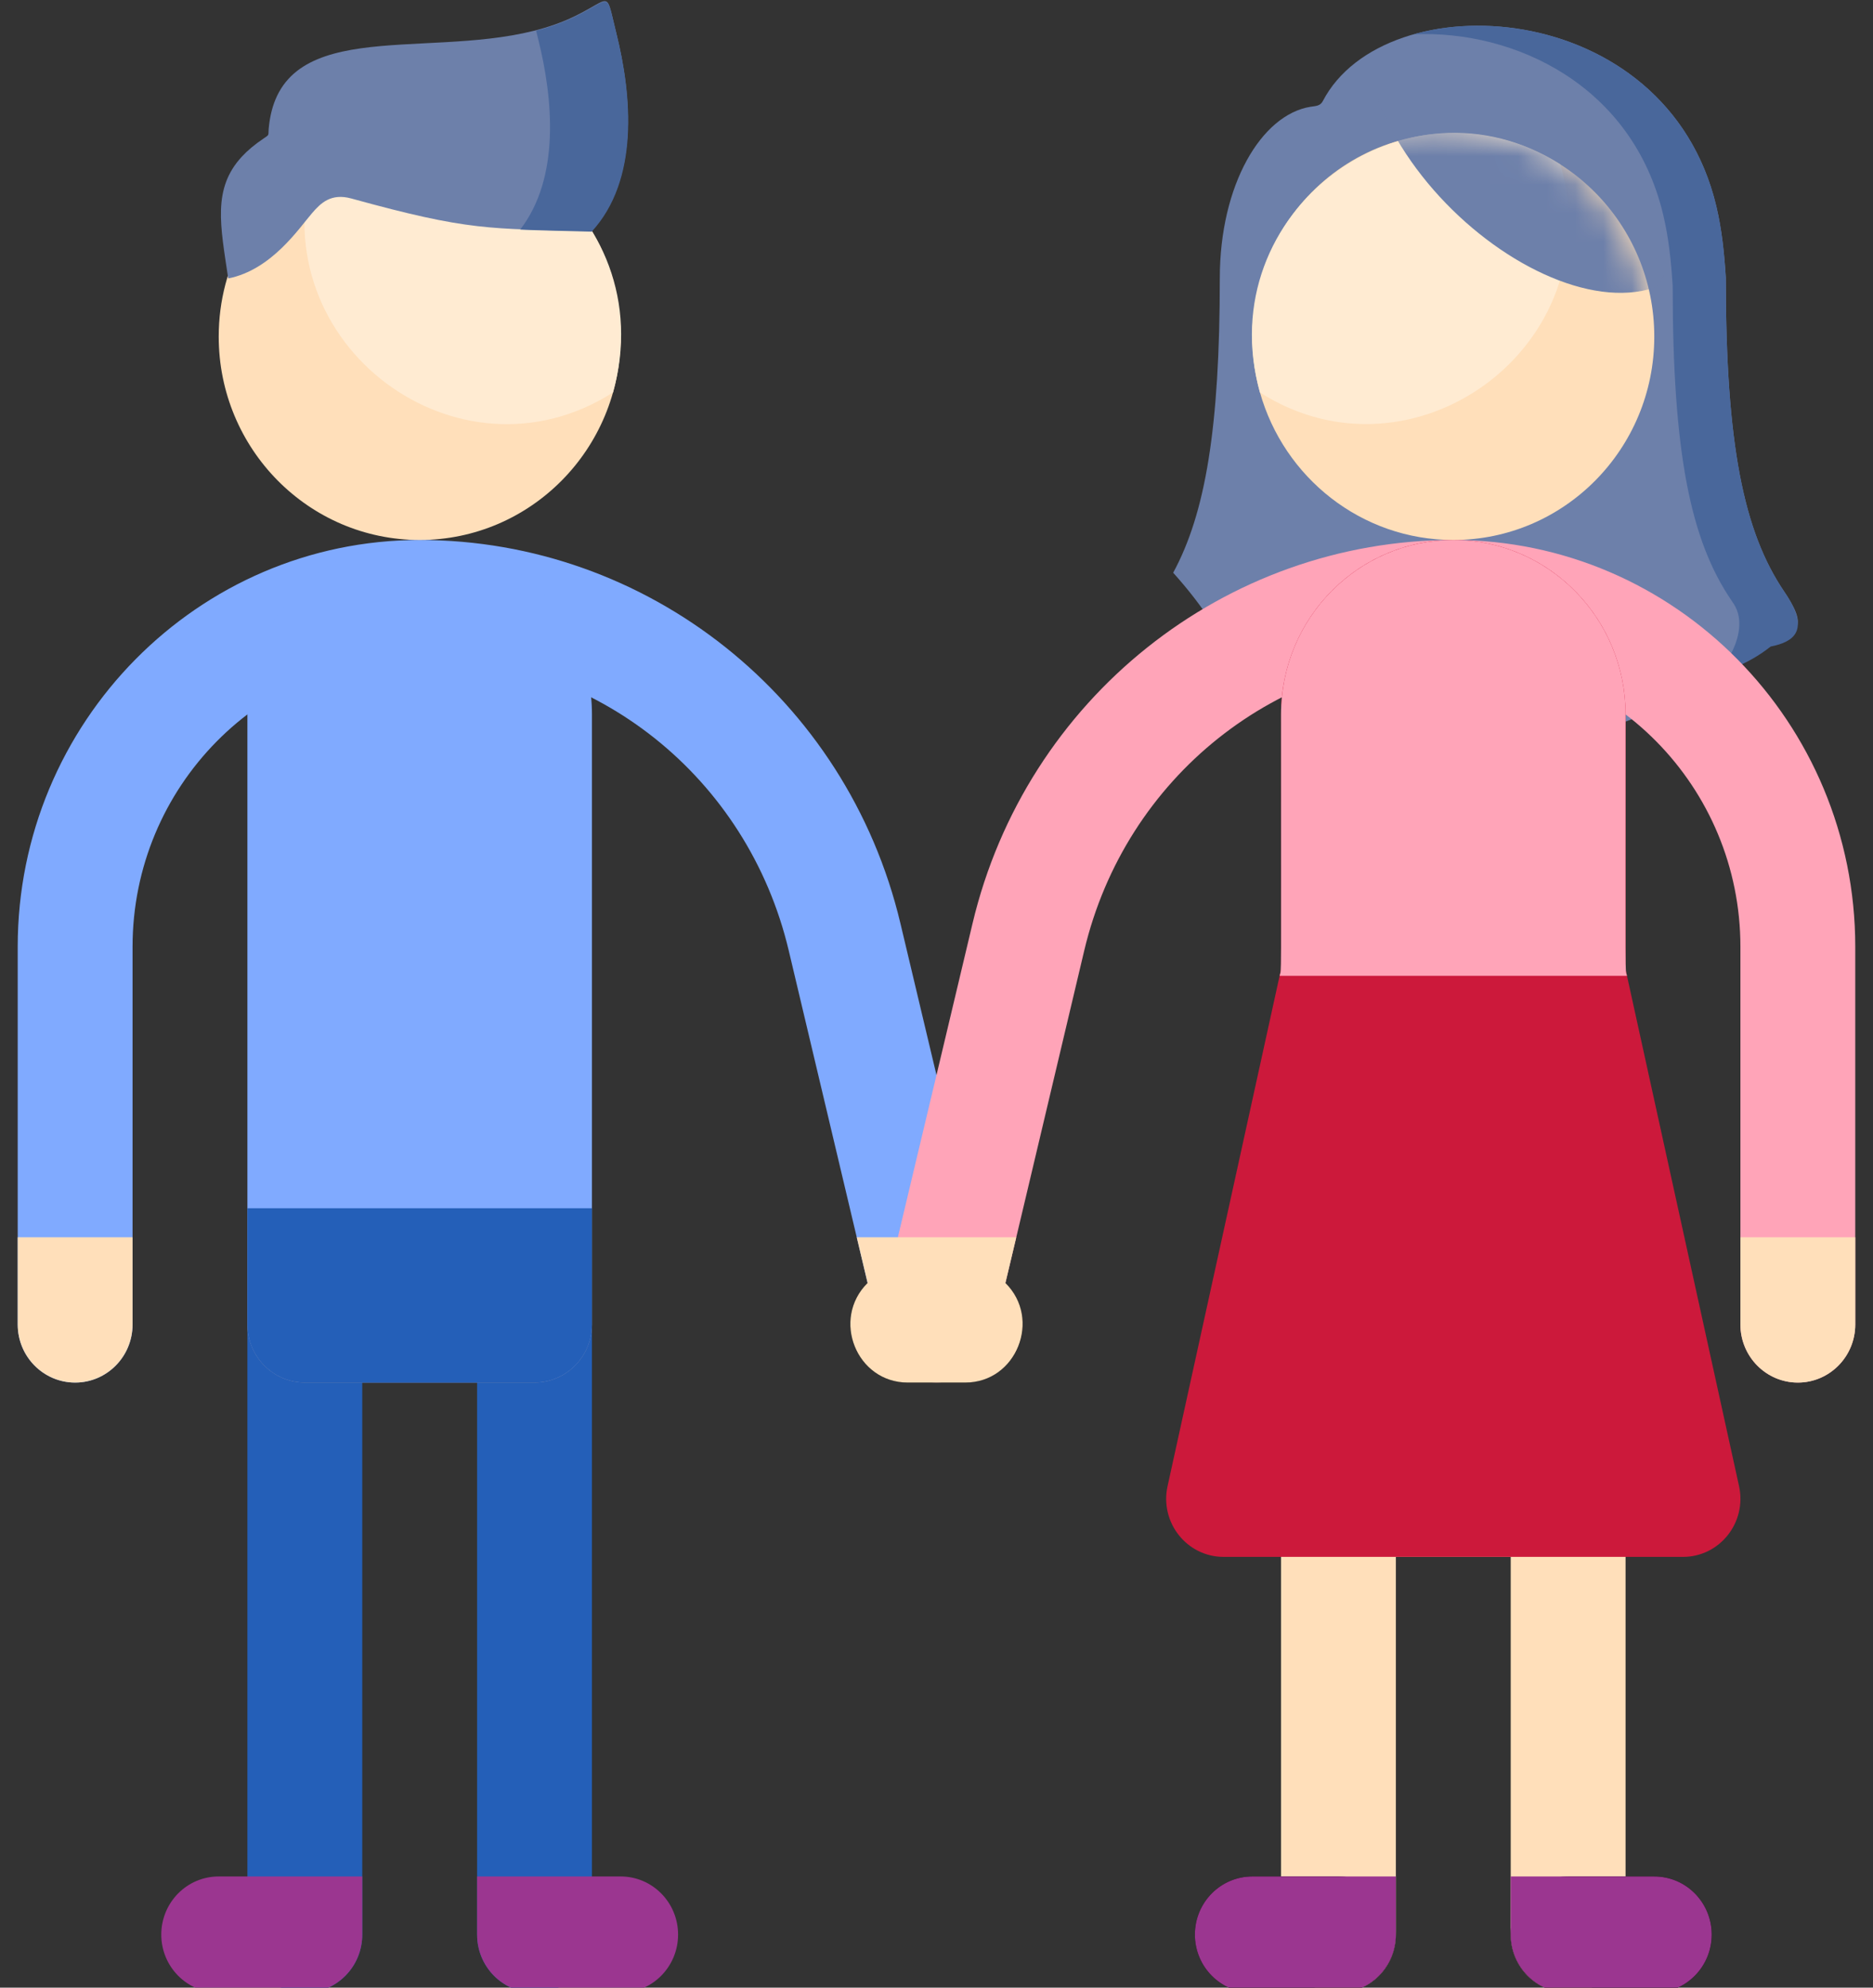
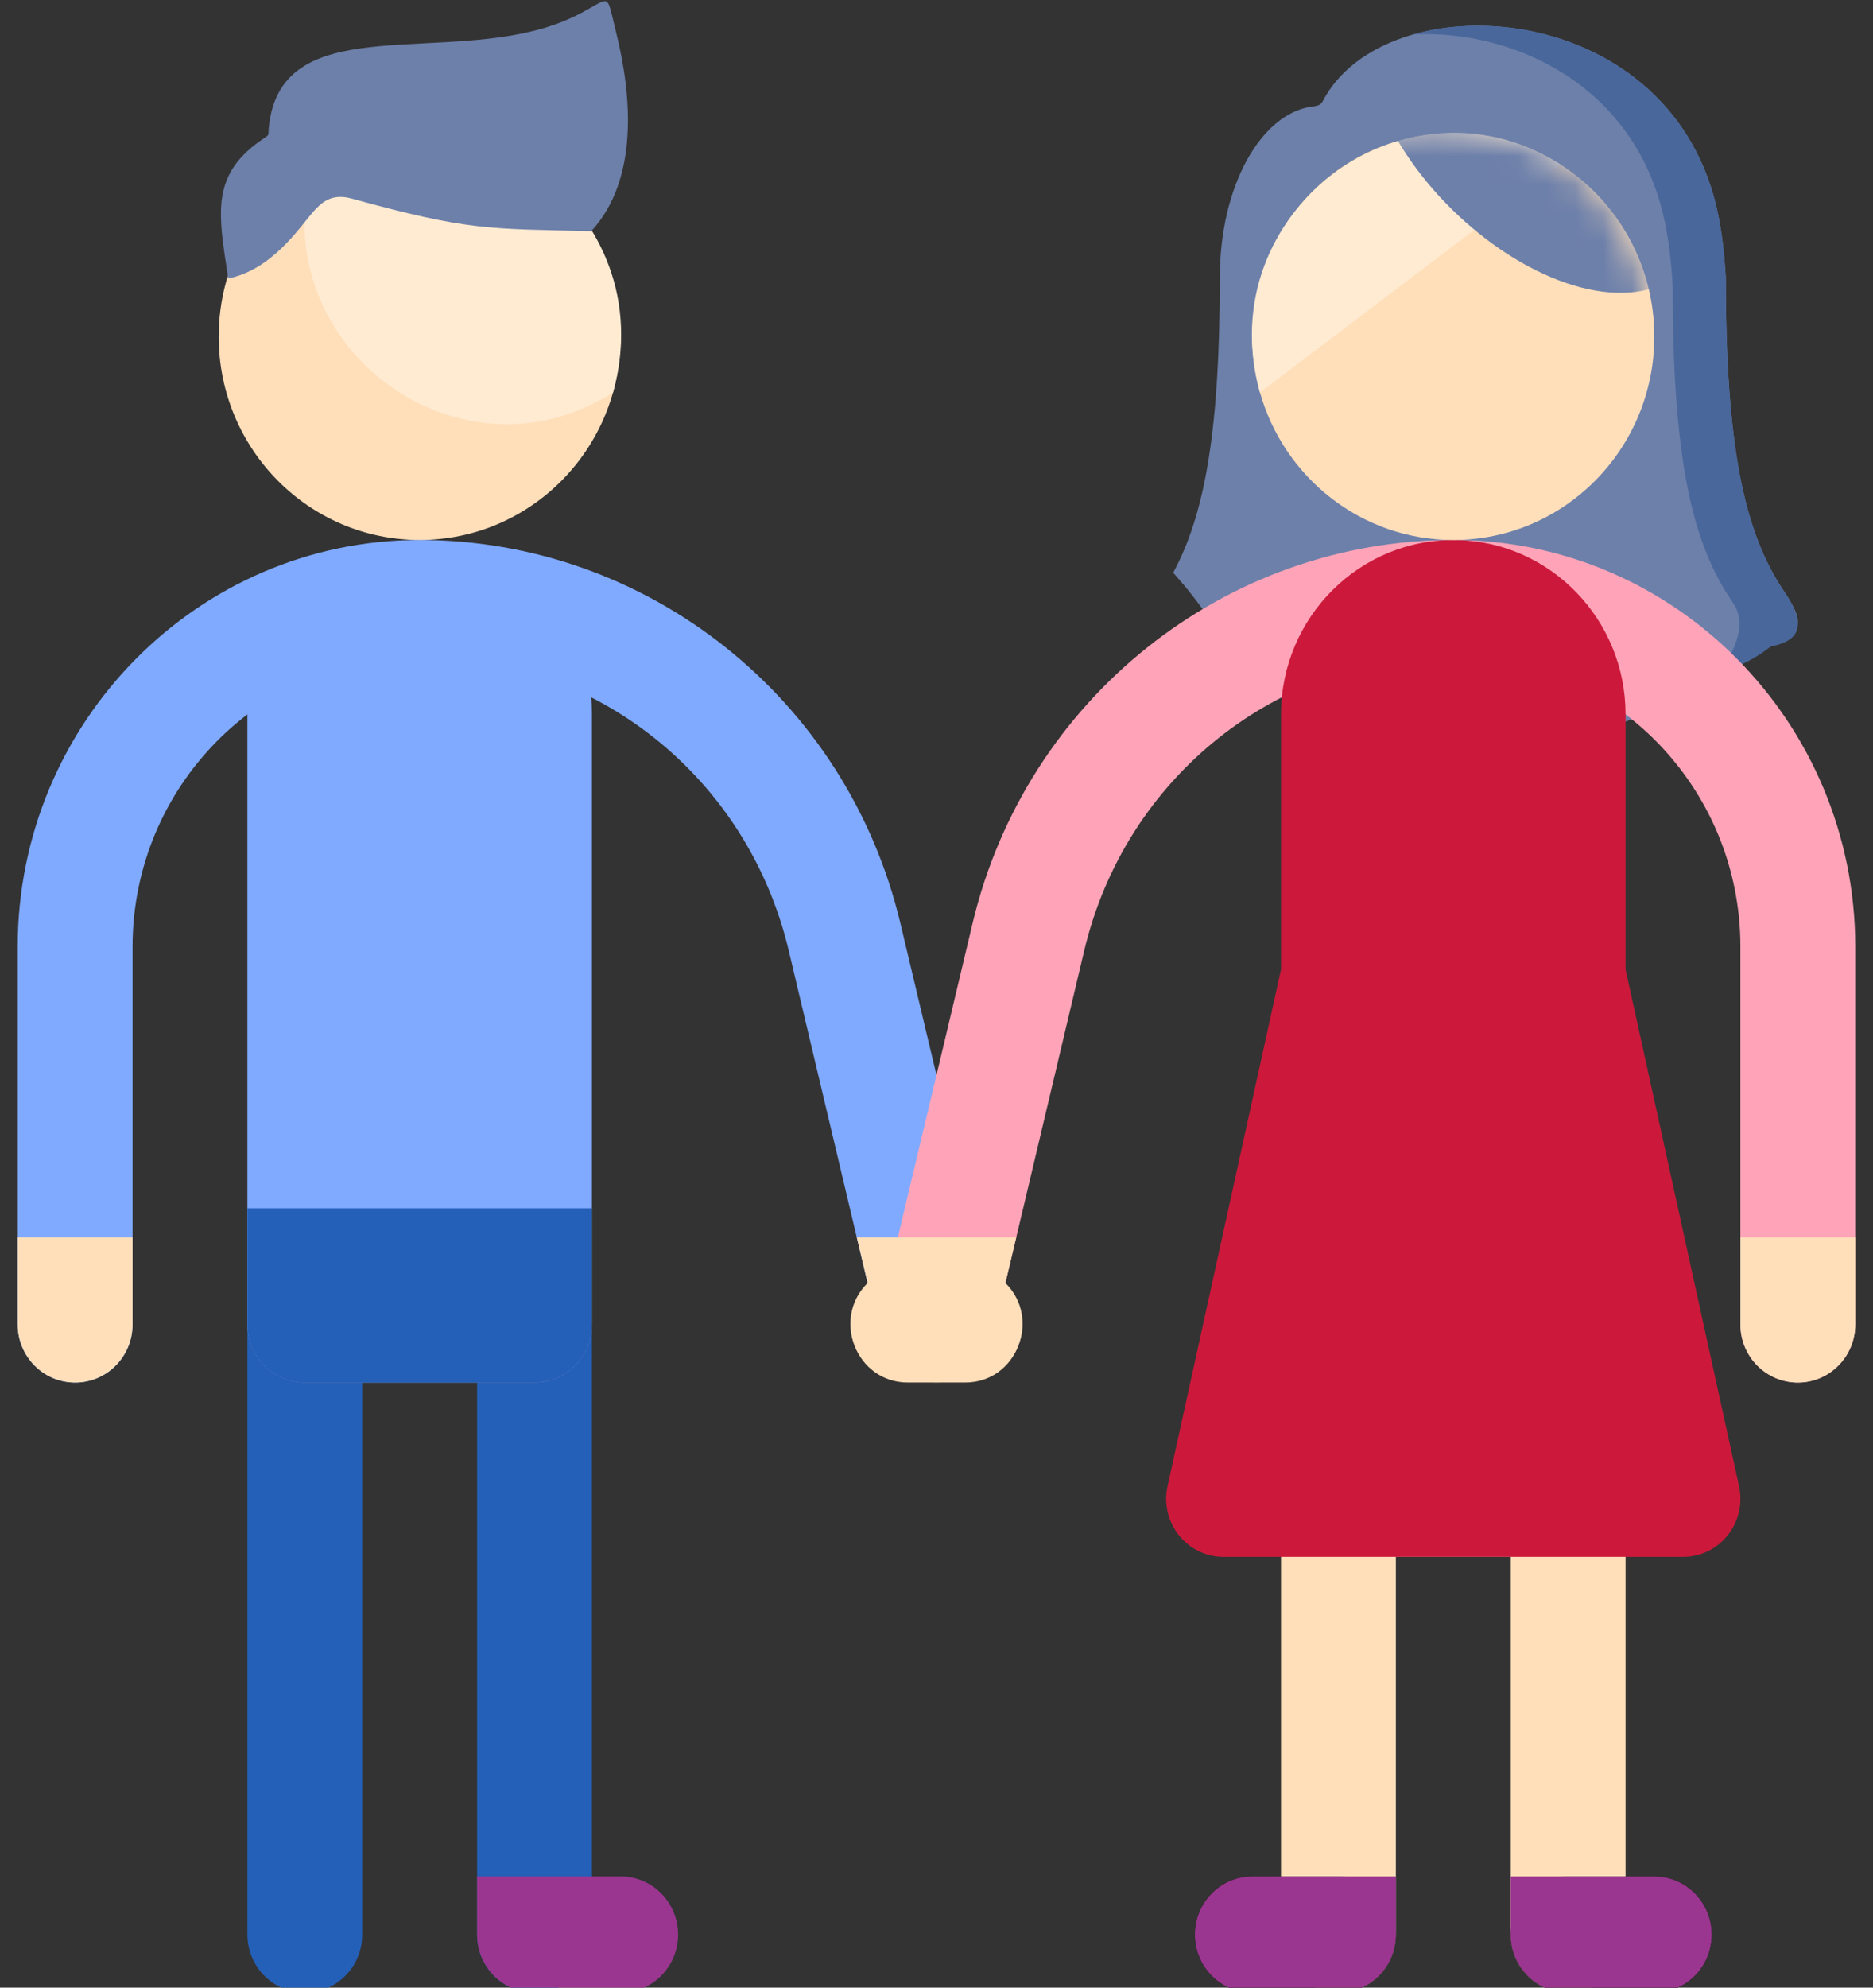
<svg xmlns="http://www.w3.org/2000/svg" width="66" height="70" viewBox="0 0 66 70" fill="none">
  <rect x="0" y="0" width="66" height="70" fill="#333333" stroke="none" />
  <g clip-path="url(#clip0)">
    <path d="M34.979 47.07C34.512 49.173 31.616 49.189 31.075 47.275C31.044 47.179 31.3 48.255 27.794 33.48C26.343 27.362 20.985 23.11 14.789 23.11C9.196 23.11 4.671 27.712 4.671 33.342V46.644C4.671 47.775 3.766 48.691 2.648 48.691C1.53 48.691 0.624 47.775 0.624 46.644V33.342C0.624 25.447 6.974 19.017 14.789 19.017C22.797 19.017 29.841 24.566 31.73 32.526C35.249 47.353 35.11 46.458 34.979 47.07Z" fill="#80AAFF" />
    <path d="M12.765 48.691V68.132C12.765 69.263 11.86 70.178 10.742 70.178C9.624 70.178 8.718 69.263 8.718 68.132V46.644C8.718 47.775 9.624 48.691 10.742 48.691H12.765Z" fill="#245FB8" />
    <path d="M20.859 46.644V68.132C20.859 69.263 19.953 70.178 18.835 70.178C17.718 70.178 16.812 69.263 16.812 68.132V48.691H18.835C19.953 48.691 20.859 47.775 20.859 46.644Z" fill="#245FB8" />
    <path d="M20.859 25.156V46.644C20.859 47.775 19.953 48.691 18.836 48.691H10.742C9.624 48.691 8.718 47.775 8.718 46.644V25.156C8.718 21.823 11.356 19.103 14.632 19.02C18.087 18.934 20.859 21.751 20.859 25.156Z" fill="#80AAFF" />
    <path fill-rule="evenodd" clip-rule="evenodd" d="M42.983 9.796C42.983 15.066 42.476 18.08 41.34 20.17C42.546 21.515 42.788 22.176 43.596 23.087C44.404 23.998 46.723 25.883 51.922 26.297C55.686 26.597 59.249 24.517 59.647 24.35C60.046 24.184 61.368 23.406 62.361 22.776C63.197 22.245 63.761 22.227 62.973 20.988C62.942 20.94 62.908 20.889 62.874 20.839C61.441 18.728 60.813 15.653 60.813 9.774C60.76 8.921 60.673 8.081 60.48 7.269C58.714 -0.167 48.801 -0.648 46.612 3.562C46.52 3.738 46.356 3.733 46.182 3.76C44.447 4.038 42.983 6.511 42.983 9.796Z" fill="#6D80AA" />
    <path fill-rule="evenodd" clip-rule="evenodd" d="M49.82 1.207C53.372 1.055 57.523 2.999 58.607 7.562C58.801 8.373 58.888 9.214 58.941 10.066C58.941 15.945 59.569 19.02 61.002 21.131C61.035 21.182 61.069 21.232 61.101 21.281C61.76 22.319 60.529 23.991 59.922 24.126C59.755 24.402 61.047 23.459 61.101 23.519C61.499 23.353 61.95 23.124 62.393 22.77C63.198 22.61 63.761 22.227 62.973 20.988C62.942 20.94 62.908 20.889 62.874 20.839C61.441 18.728 60.813 15.653 60.813 9.774C60.76 8.921 60.673 8.081 60.48 7.269C59.197 1.869 53.618 0.137 49.82 1.207Z" fill="#49679B" />
    <path d="M20.859 42.551V46.644C20.859 47.775 19.953 48.69 18.836 48.69H10.742C9.624 48.69 8.718 47.775 8.718 46.644V42.551H20.859Z" fill="#245FB8" />
    <path d="M65.375 33.342V46.644C65.375 47.775 64.469 48.691 63.352 48.691C62.234 48.691 61.328 47.775 61.328 46.644V33.342C61.328 27.708 56.8 23.11 51.211 23.11C45.015 23.11 39.657 27.362 38.205 33.48C34.686 48.309 34.967 47.207 34.816 47.547C33.879 49.349 31.38 48.891 31.02 47.07C30.89 46.464 30.732 47.433 34.269 32.526C36.147 24.612 43.159 19.017 51.211 19.017C59.016 19.017 65.375 25.437 65.375 33.342Z" fill="#FFA4B8" />
    <path d="M55.258 70.178C54.14 70.178 53.234 69.262 53.234 68.132V54.83H49.187V68.132C49.187 69.262 48.281 70.178 47.164 70.178C46.046 70.178 45.14 69.262 45.14 68.132V52.783C45.14 51.653 46.046 50.737 47.164 50.737H55.258C56.375 50.737 57.281 51.653 57.281 52.783V68.132C57.281 69.262 56.375 70.178 55.258 70.178Z" fill="#FFDFBA" />
    <path d="M47.164 70.178H44.129C43.011 70.178 42.105 69.262 42.105 68.132C42.105 67.001 43.011 66.085 44.129 66.085H47.164C48.282 66.085 49.187 67.001 49.187 68.132C49.187 69.262 48.282 70.178 47.164 70.178Z" fill="black" />
    <path d="M58.293 70.178H55.258C54.14 70.178 53.234 69.262 53.234 68.132C53.234 67.001 54.14 66.085 55.258 66.085H58.293C59.411 66.085 60.316 67.001 60.316 68.132C60.316 69.262 59.411 70.178 58.293 70.178Z" fill="black" />
    <path d="M59.305 54.83H43.117C41.824 54.83 40.861 53.619 41.142 52.339C41.234 51.916 45.025 34.664 45.14 34.14V25.156C45.14 21.747 47.917 18.934 51.368 19.019C54.643 19.102 57.281 21.823 57.281 25.156V34.14C57.516 35.207 61.081 51.433 61.28 52.339C61.56 53.618 60.598 54.83 59.305 54.83Z" fill="#CC193B" />
-     <path d="M57.331 34.365H45.091C45.162 34.044 45.141 35.126 45.141 25.156C45.141 21.771 47.864 19.017 51.211 19.017C54.559 19.017 57.281 21.771 57.281 25.156C57.281 35.136 57.26 34.044 57.331 34.365Z" fill="#FFA4B8" />
    <path d="M36.035 46.644C36.035 47.775 35.13 48.691 34.012 48.691H31.988C30.178 48.691 29.285 46.457 30.572 45.182C30.962 44.794 31.476 44.598 31.988 44.598C34.154 44.598 34.222 44.567 34.617 44.691C35.444 44.951 36.035 45.732 36.035 46.644Z" fill="black" />
    <path d="M21.871 11.854C21.871 15.819 18.694 19.017 14.789 19.017C10.877 19.017 7.707 15.81 7.707 11.854C7.707 9.303 9.026 7.064 11.011 5.794C15.657 2.828 21.871 6.165 21.871 11.854Z" fill="#FFDFBA" />
    <path d="M21.601 13.821C16.181 17.282 9.232 12.168 11.011 5.794C16.394 2.357 23.394 7.396 21.601 13.821Z" fill="#FFEBD2" />
    <path d="M58.293 11.854C58.293 15.81 55.122 19.017 51.211 19.017C47.973 19.017 45.244 16.82 44.398 13.821C43.112 9.212 46.534 4.691 51.211 4.691C55.13 4.691 58.293 7.906 58.293 11.854Z" fill="#FFDFBA" />
-     <path d="M44.398 13.822C42.617 7.439 49.572 2.337 54.988 5.794C56.78 12.217 49.783 17.259 44.398 13.822Z" fill="#FFEBD2" />
+     <path d="M44.398 13.822C42.617 7.439 49.572 2.337 54.988 5.794Z" fill="#FFEBD2" />
    <path d="M0.624 43.575H4.671V46.644C4.671 47.775 3.766 48.691 2.648 48.691C1.53 48.691 0.624 47.775 0.624 46.644V43.575Z" fill="#FFDFBA" />
    <path d="M35.428 45.182C36.715 46.458 35.82 48.691 34.012 48.691H31.988C30.178 48.691 29.285 46.457 30.572 45.182L30.19 43.575H35.81L35.428 45.182Z" fill="#FFDFBA" />
    <path d="M65.375 43.575V46.644C65.375 47.775 64.469 48.691 63.352 48.691C62.234 48.691 61.328 47.775 61.328 46.644V43.575H65.375Z" fill="#FFDFBA" />
-     <path d="M12.765 66.085V68.132C12.765 69.262 11.86 70.178 10.742 70.178H7.706C6.588 70.178 5.683 69.262 5.683 68.132C5.683 67.001 6.588 66.085 7.706 66.085H12.765Z" fill="#9B3690" />
    <path d="M23.894 68.132C23.894 69.262 22.988 70.178 21.87 70.178H18.835C17.717 70.178 16.812 69.262 16.812 68.132V66.085H21.87C22.988 66.085 23.894 67.001 23.894 68.132Z" fill="#9B3690" />
    <path d="M49.187 66.085V68.132C49.187 69.262 48.282 70.178 47.164 70.178H44.129C43.011 70.178 42.105 69.262 42.105 68.132C42.105 67.001 43.011 66.085 44.129 66.085H49.187Z" fill="#9B3690" />
    <path d="M60.316 68.132C60.316 69.262 59.411 70.178 58.293 70.178H55.258C54.14 70.178 53.234 69.262 53.234 68.132V66.085H58.293C59.411 66.085 60.316 67.001 60.316 68.132Z" fill="#9B3690" />
    <mask id="mask0" mask-type="alpha" maskUnits="userSpaceOnUse" x="42" y="3" width="18" height="16">
      <rect x="45.141" y="3.402" width="14.263" height="13.098" rx="6.549" transform="rotate(9.967 45.141 3.402)" fill="#C4C4C4" />
    </mask>
    <g mask="url(#mask0)">
      <path fill-rule="evenodd" clip-rule="evenodd" d="M63.742 7.069C67.308 3.426 69.729 1.673 71.996 0.968C72.001 -0.747 71.293 -1.361 70.665 -2.05L59.071 -13.661C58.659 -13.806 58.249 -14.004 57.799 -14.267C57.086 -14.681 56.543 -15.063 56.297 -13.693C56.287 -13.639 56.279 -13.582 56.27 -13.525C55.917 -11.132 54.309 -8.598 50.33 -4.534C49.793 -3.91 49.29 -3.273 48.886 -2.586C45.18 3.706 53.802 11.615 58.295 10.132C58.483 10.07 59.214 9.009 58.173 9.009C59.664 9.947 61.519 9.339 63.742 7.069Z" fill="#6D80AA" />
    </g>
  </g>
  <path fill-rule="evenodd" clip-rule="evenodd" d="M12.382 6.991C16.547 8.14 17.225 8.051 20.835 8.142C22.508 6.326 22.268 3.373 21.713 1.152C21.331 -0.383 21.582 -0.074 20.242 0.577C16.591 2.345 11.135 0.522 9.766 3.371C9.61 3.696 9.507 4.085 9.467 4.543C9.447 4.776 9.506 4.732 9.292 4.875C8.978 5.085 8.723 5.299 8.52 5.519C7.479 6.648 7.767 7.946 8.042 9.806L8.044 9.806C9.573 9.502 10.54 8.033 10.995 7.508C11.299 7.155 11.663 6.792 12.382 6.991Z" fill="#6D80AA" />
-   <path fill-rule="evenodd" clip-rule="evenodd" d="M18.964 1.377C19.493 3.488 19.741 6.261 18.33 8.086C18.642 8.1 18.974 8.11 19.335 8.12C19.784 8.132 20.279 8.142 20.85 8.158C22.52 6.344 22.277 3.392 21.718 1.171C21.333 -0.364 21.584 -0.054 20.245 0.594C19.816 0.802 19.362 0.959 18.891 1.081C18.913 1.171 18.937 1.269 18.964 1.377Z" fill="#49679B" />
  <defs>
    <clipPath id="clip0">
      <rect width="64.765" height="69.917" fill="white" transform="translate(0.617 0.083)" />
    </clipPath>
  </defs>
</svg>